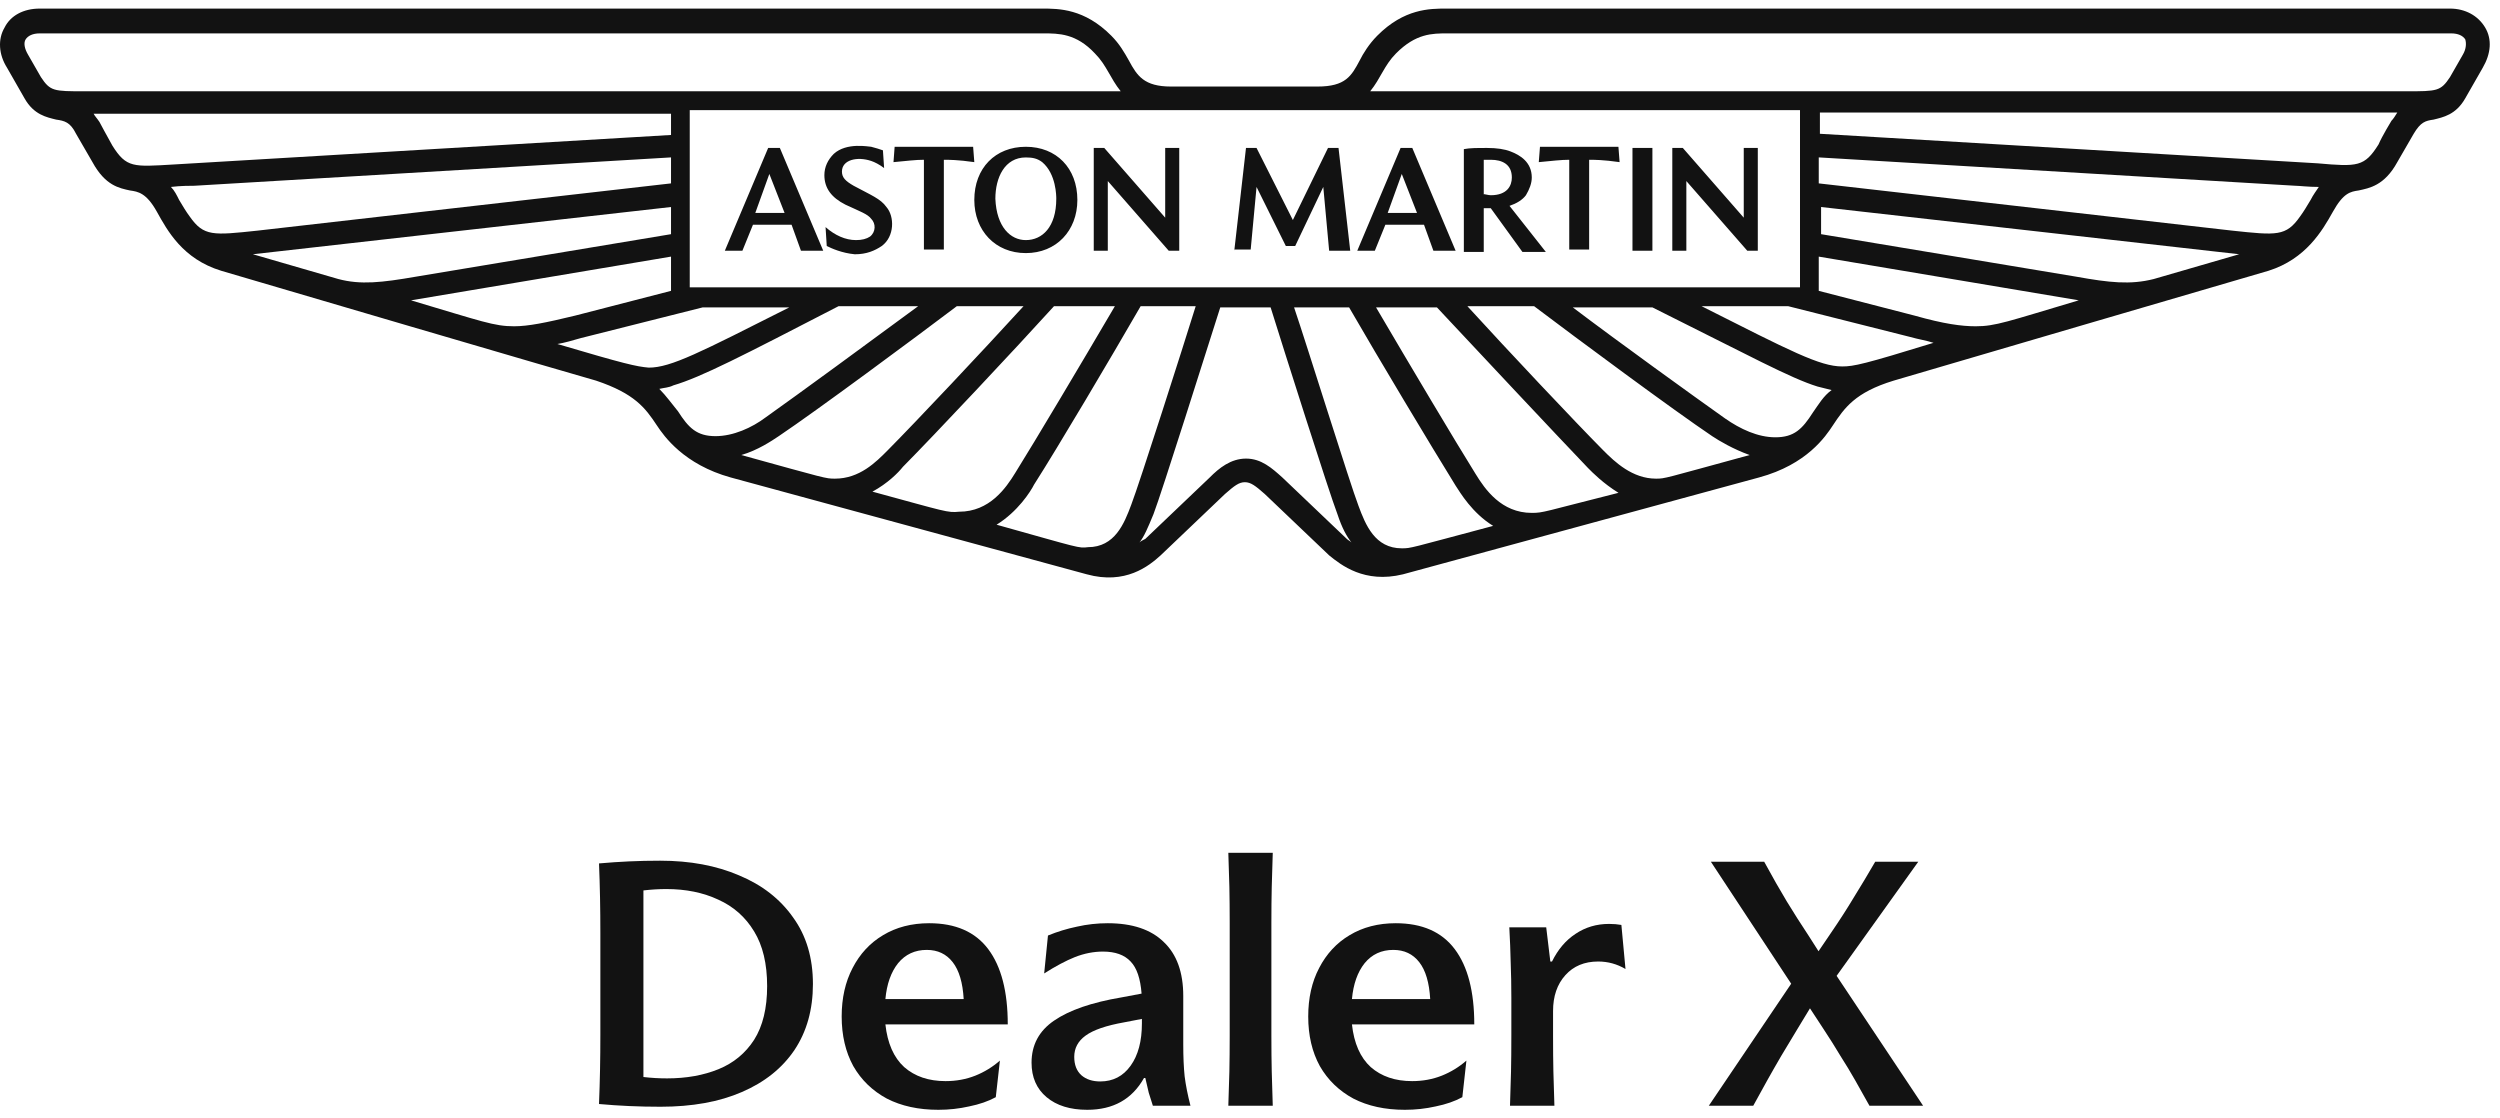
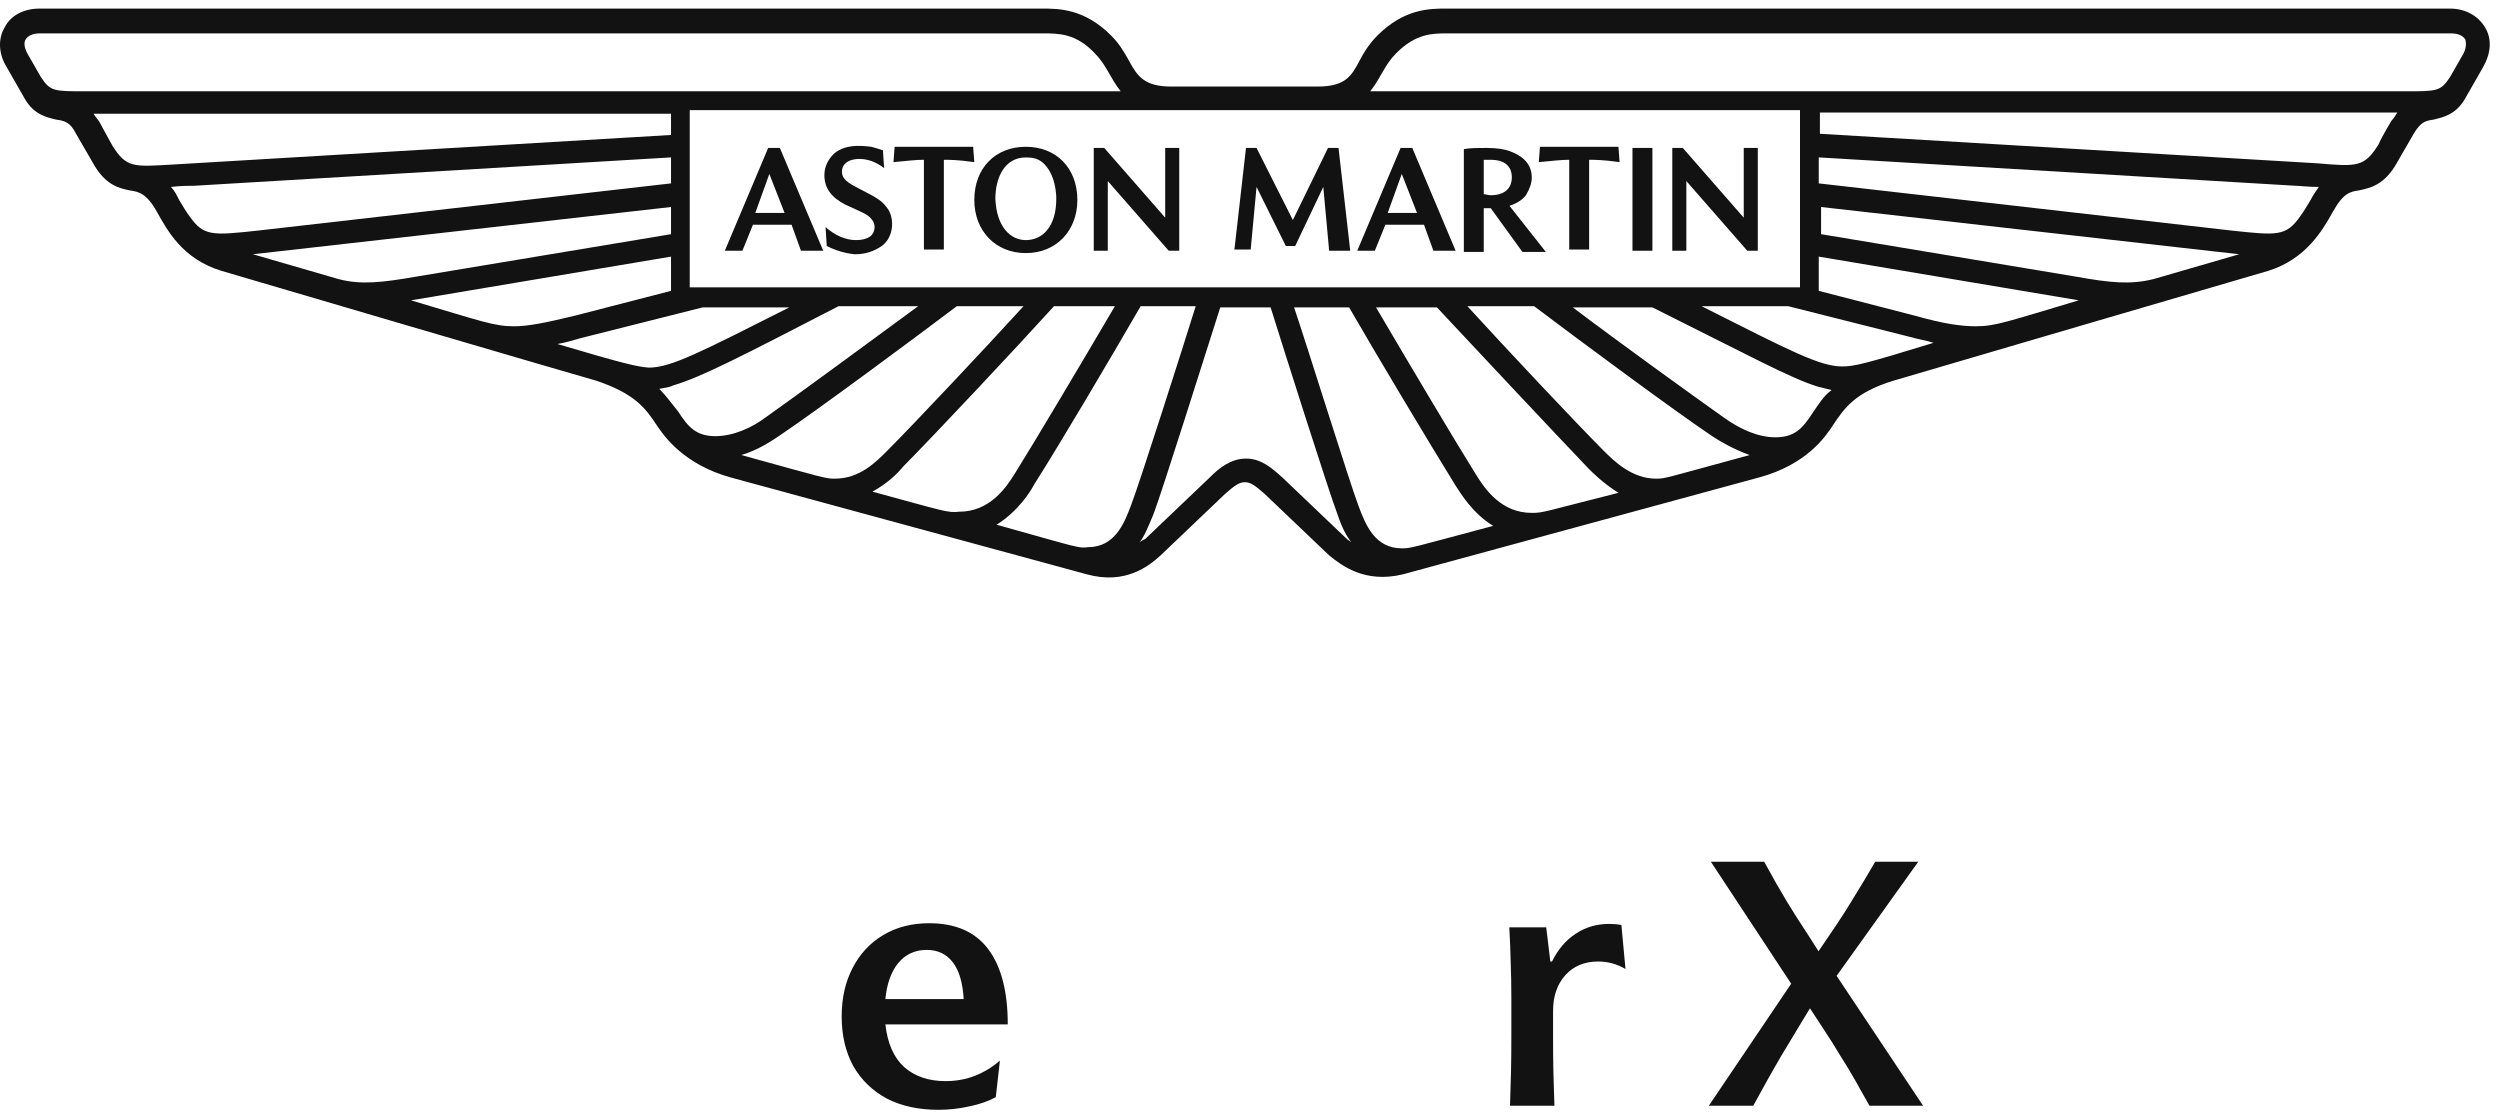
<svg xmlns="http://www.w3.org/2000/svg" width="76" height="34" viewBox="0 0 76 34" fill="none">
  <path d="M22.961 6.473H23.851L23.388 5.288L22.961 6.473ZM22.035 7.622L23.352 4.498H23.708L25.026 7.622H24.349L24.064 6.832H22.89L22.569 7.622H22.035ZM25.133 7.478L25.097 6.904C25.382 7.155 25.702 7.299 26.023 7.299C26.201 7.299 26.343 7.263 26.45 7.191C26.628 7.048 26.628 6.796 26.485 6.653C26.379 6.509 26.165 6.437 25.702 6.222C25.275 6.006 25.061 5.719 25.061 5.324C25.061 5.073 25.168 4.857 25.346 4.678C25.738 4.319 26.414 4.462 26.485 4.462C26.628 4.498 26.735 4.534 26.841 4.57L26.877 5.109C26.735 5.001 26.592 4.929 26.485 4.893C26.058 4.75 25.595 4.857 25.595 5.216C25.595 5.396 25.702 5.504 25.951 5.647C26.485 5.935 26.77 6.042 26.948 6.294C27.197 6.581 27.197 7.191 26.806 7.478C26.592 7.622 26.343 7.73 25.987 7.73C25.595 7.694 25.275 7.55 25.133 7.478ZM28.087 7.622V4.857C27.838 4.857 27.553 4.893 27.162 4.929L27.197 4.462H29.583L29.619 4.929C29.12 4.857 28.835 4.857 28.693 4.857V7.586H28.087V7.622ZM31.185 7.299C31.683 7.299 32.111 6.904 32.111 6.042C32.111 5.97 32.111 5.288 31.683 4.929C31.541 4.821 31.399 4.786 31.185 4.786C30.544 4.786 30.259 5.396 30.259 6.042C30.295 6.904 30.722 7.299 31.185 7.299ZM31.185 7.694C30.259 7.694 29.619 7.012 29.619 6.078C29.619 5.109 30.259 4.462 31.185 4.462C32.111 4.462 32.752 5.109 32.752 6.078C32.752 7.012 32.111 7.694 31.185 7.694ZM33.25 7.622V4.498H33.57L35.422 6.617V4.498H35.849V7.622H35.529L33.677 5.504V7.622H33.25ZM37.522 7.622L37.878 4.498H38.199L39.303 6.689L40.371 4.498H40.691L41.047 7.622H40.406L40.228 5.683L39.374 7.478H39.089L38.199 5.683L38.021 7.586H37.522V7.622ZM42.186 6.473H43.077L42.614 5.288L42.186 6.473ZM41.261 7.622L42.578 4.498H42.934L44.251 7.622H43.575L43.29 6.832H42.115L41.795 7.622H41.261ZM45.07 5.899C45.142 5.899 45.248 5.935 45.319 5.935C45.818 5.935 45.96 5.647 45.96 5.396C45.96 5.001 45.675 4.857 45.319 4.857C45.248 4.857 45.177 4.857 45.106 4.857V5.899H45.07ZM44.501 7.622V4.534C44.679 4.498 44.892 4.498 45.213 4.498C45.498 4.498 45.747 4.534 45.925 4.606C46.21 4.714 46.566 4.929 46.566 5.396C46.566 5.575 46.494 5.755 46.388 5.935C46.281 6.078 46.103 6.186 45.889 6.258L46.993 7.658H46.281L45.319 6.329H45.106V7.658H44.501V7.622ZM47.705 7.622V4.857C47.456 4.857 47.171 4.893 46.779 4.929L46.815 4.462H49.2L49.236 4.929C48.737 4.857 48.453 4.857 48.31 4.857V7.586H47.705V7.622ZM49.627 4.498H50.233V7.622H49.627V4.498ZM50.838 7.622V4.498H51.158L53.01 6.617V4.498H53.437V7.622H53.117L51.265 5.504V7.622H50.838Z" fill="#121212" />
  <path d="M75.548 0.836C75.334 0.477 74.943 0.261 74.48 0.261H43.968C43.469 0.261 42.686 0.261 41.867 1.087C41.618 1.338 41.44 1.626 41.333 1.841C41.084 2.308 40.906 2.631 40.052 2.631H35.601C34.782 2.631 34.569 2.308 34.319 1.841C34.177 1.59 34.035 1.338 33.785 1.087C32.967 0.261 32.183 0.261 31.685 0.261H1.208C0.71 0.261 0.318 0.477 0.14 0.836C-0.073 1.195 -0.038 1.661 0.212 2.056L0.746 2.99C1.03 3.493 1.422 3.564 1.707 3.636C1.956 3.672 2.134 3.708 2.312 4.067L2.811 4.929C3.202 5.647 3.629 5.719 3.95 5.79C4.199 5.826 4.448 5.862 4.769 6.437C5.089 7.011 5.552 7.873 6.727 8.232C6.834 8.268 18.084 11.571 18.12 11.571C19.295 11.966 19.615 12.397 19.971 12.935C20.185 13.259 20.79 14.12 22.214 14.515L33.038 17.459C34.213 17.783 34.925 17.208 35.281 16.885L37.239 15.018C37.524 14.767 37.666 14.659 37.844 14.659C38.022 14.659 38.165 14.767 38.449 15.018L40.408 16.885C40.764 17.172 41.476 17.747 42.651 17.459L53.474 14.515C54.934 14.12 55.503 13.259 55.717 12.935C56.073 12.397 56.393 11.93 57.568 11.571C57.568 11.571 68.819 8.268 68.961 8.232C70.101 7.873 70.599 7.011 70.92 6.437C71.24 5.862 71.454 5.826 71.703 5.79C72.023 5.719 72.486 5.647 72.878 4.929L73.376 4.067C73.59 3.708 73.732 3.672 73.981 3.636C74.266 3.564 74.658 3.493 74.943 2.99L75.477 2.056C75.726 1.626 75.762 1.195 75.548 0.836ZM54.72 3.349V8.735H20.968V3.349H54.72ZM42.615 16.669C41.796 16.669 41.511 15.951 41.298 15.377C41.048 14.731 39.731 10.494 39.34 9.345H41.013C41.903 10.889 43.541 13.618 44.253 14.767C44.395 14.982 44.751 15.592 45.392 15.987C42.829 16.669 42.9 16.669 42.615 16.669ZM46.567 15.592C45.641 15.592 45.143 14.874 44.858 14.408C44.253 13.438 42.864 11.104 41.832 9.345H43.683C44.858 10.602 47.315 13.223 48.276 14.228C48.418 14.372 48.739 14.695 49.202 14.982C46.923 15.556 46.923 15.592 46.567 15.592ZM50.341 14.551C49.629 14.551 49.095 14.049 48.739 13.69C47.884 12.828 45.855 10.674 44.609 9.309H46.638C47.92 10.278 50.875 12.469 52.05 13.259C52.264 13.402 52.691 13.654 53.189 13.833C50.554 14.551 50.626 14.551 50.341 14.551ZM55.112 12.54C54.791 13.043 54.542 13.294 53.972 13.294C53.438 13.294 52.904 13.043 52.441 12.72C51.48 12.038 49.237 10.422 47.813 9.345H50.234C53.189 10.817 54.435 11.499 55.254 11.751C55.397 11.787 55.539 11.822 55.681 11.858C55.432 12.038 55.29 12.289 55.112 12.54ZM56.002 11.14C55.325 11.14 54.435 10.674 51.729 9.309H54.364L58.067 10.243C58.316 10.315 58.565 10.35 58.779 10.422C56.678 11.068 56.358 11.14 56.002 11.14ZM63.194 9.13C61.022 9.776 60.666 9.919 60.061 9.919C59.633 9.919 59.099 9.848 58.209 9.596L55.29 8.842V7.801L63.194 9.13ZM65.472 8.483C64.76 8.663 64.119 8.591 63.123 8.412L55.361 7.119V6.293L68.071 7.729L65.472 8.483ZM70.243 6.078C70.136 6.257 70.029 6.437 69.923 6.58C69.495 7.191 69.211 7.155 67.858 7.011L55.29 5.575V4.785L69.78 5.647C69.887 5.647 70.172 5.683 70.492 5.683C70.421 5.79 70.314 5.934 70.243 6.078ZM72.7 3.672C72.7 3.672 72.415 4.139 72.308 4.39C71.881 5.072 71.667 5.072 70.457 4.965L55.325 4.067V3.421H72.878C72.806 3.529 72.771 3.6 72.7 3.672ZM74.871 1.661L74.48 2.344C74.195 2.775 74.088 2.775 73.163 2.775H41.654C41.974 2.38 42.081 1.985 42.437 1.626C43.042 1.015 43.541 1.015 44.004 1.015H74.516C74.729 1.015 74.871 1.087 74.943 1.195C74.978 1.302 74.978 1.482 74.871 1.661ZM34.64 16.49C34.782 16.311 34.889 16.059 35.067 15.628C35.316 14.982 36.705 10.566 37.096 9.345H38.627C39.019 10.602 40.408 14.982 40.657 15.628C40.799 16.059 40.942 16.311 41.084 16.49C41.048 16.454 40.977 16.418 40.942 16.382L38.983 14.515C38.663 14.228 38.343 13.941 37.88 13.941C37.417 13.941 37.061 14.228 36.776 14.515L34.818 16.382C34.747 16.418 34.675 16.454 34.64 16.49ZM30.296 15.951C30.937 15.556 31.329 14.946 31.436 14.731C32.148 13.618 33.785 10.853 34.675 9.309H36.349C35.993 10.458 34.64 14.695 34.391 15.341C34.177 15.915 33.892 16.634 33.073 16.634C32.788 16.669 32.86 16.669 30.296 15.951ZM26.522 14.946C26.985 14.695 27.306 14.372 27.448 14.192C28.409 13.223 30.901 10.566 32.041 9.309H33.892C32.86 11.068 31.471 13.402 30.866 14.372C30.581 14.838 30.083 15.556 29.157 15.556C28.801 15.592 28.765 15.556 26.522 14.946ZM22.535 13.833C23.033 13.69 23.46 13.402 23.674 13.259C24.849 12.469 27.804 10.278 29.086 9.309H31.115C29.869 10.674 27.84 12.828 26.985 13.69C26.629 14.049 26.131 14.551 25.383 14.551C25.098 14.551 25.134 14.551 22.535 13.833ZM20.043 11.822C20.185 11.787 20.327 11.787 20.47 11.715C21.324 11.463 22.57 10.817 25.49 9.309H27.911C26.451 10.386 24.244 12.002 23.282 12.684C22.855 13.007 22.285 13.259 21.752 13.259C21.182 13.259 20.933 13.007 20.612 12.505C20.434 12.289 20.256 12.038 20.043 11.822ZM16.945 10.458C17.159 10.422 17.408 10.35 17.657 10.278L21.36 9.345H23.994C21.289 10.709 20.399 11.176 19.722 11.176C19.331 11.14 19.01 11.068 16.945 10.458ZM20.399 7.801V8.842L17.479 9.596C16.589 9.812 16.055 9.919 15.628 9.919C15.023 9.919 14.666 9.776 12.495 9.13L20.399 7.801ZM7.688 7.729L20.399 6.293V7.119L12.637 8.412C11.605 8.591 10.964 8.663 10.287 8.483L7.688 7.729ZM5.196 5.683C5.481 5.647 5.801 5.647 5.908 5.647L20.399 4.785V5.575L7.831 7.011C6.478 7.155 6.193 7.191 5.766 6.58C5.659 6.437 5.552 6.257 5.445 6.078C5.374 5.934 5.303 5.79 5.196 5.683ZM2.846 3.457H20.399V4.103L5.267 5.001C4.057 5.072 3.843 5.108 3.416 4.426C3.273 4.175 3.024 3.708 3.024 3.708C2.953 3.6 2.882 3.529 2.846 3.457ZM0.781 1.195C0.852 1.087 0.995 1.015 1.208 1.015H31.72C32.183 1.015 32.717 1.015 33.287 1.626C33.643 1.985 33.75 2.38 34.07 2.775H2.561C1.636 2.775 1.529 2.775 1.244 2.344L0.852 1.661C0.746 1.482 0.71 1.302 0.781 1.195Z" fill="#121212" />
-   <path d="M18.251 28.378C18.251 27.997 18.248 27.633 18.241 27.287C18.234 26.934 18.224 26.588 18.21 26.248C18.515 26.221 18.819 26.2 19.124 26.186C19.429 26.172 19.744 26.165 20.069 26.165C20.977 26.165 21.776 26.314 22.469 26.612C23.169 26.903 23.716 27.329 24.11 27.89C24.512 28.444 24.713 29.119 24.713 29.915C24.713 30.691 24.526 31.359 24.152 31.92C23.778 32.474 23.245 32.9 22.552 33.198C21.866 33.496 21.042 33.645 20.08 33.645C19.754 33.645 19.436 33.638 19.124 33.624C18.819 33.61 18.515 33.59 18.21 33.562C18.224 33.215 18.234 32.869 18.241 32.523C18.248 32.177 18.251 31.813 18.251 31.432V28.378ZM23.321 29.978C23.321 29.299 23.189 28.745 22.926 28.316C22.663 27.879 22.299 27.557 21.835 27.349C21.378 27.135 20.852 27.027 20.256 27.027C20.035 27.027 19.803 27.041 19.56 27.069V32.741C19.796 32.769 20.035 32.783 20.277 32.783C20.866 32.783 21.389 32.689 21.846 32.502C22.303 32.315 22.663 32.017 22.926 31.609C23.189 31.193 23.321 30.65 23.321 29.978Z" fill="#121212" />
  <path d="M28.527 33.738C27.924 33.738 27.401 33.624 26.958 33.396C26.522 33.16 26.182 32.831 25.94 32.409C25.705 31.979 25.587 31.477 25.587 30.902C25.587 30.341 25.698 29.85 25.919 29.427C26.141 28.998 26.449 28.665 26.844 28.43C27.245 28.188 27.713 28.066 28.246 28.066C29.05 28.066 29.649 28.329 30.044 28.856C30.438 29.382 30.636 30.144 30.636 31.141H26.916C26.979 31.716 27.169 32.149 27.488 32.44C27.813 32.724 28.232 32.866 28.745 32.866C29.07 32.866 29.372 32.81 29.649 32.7C29.926 32.589 30.175 32.436 30.397 32.242L30.272 33.354C30.044 33.479 29.773 33.572 29.462 33.635C29.157 33.704 28.845 33.738 28.527 33.738ZM29.296 30.372C29.268 29.874 29.157 29.5 28.963 29.251C28.769 29.001 28.506 28.877 28.174 28.877C27.813 28.877 27.523 29.012 27.301 29.282C27.086 29.552 26.958 29.915 26.916 30.372H29.296Z" fill="#121212" />
-   <path d="M33.052 33.738C32.533 33.738 32.121 33.61 31.816 33.354C31.511 33.098 31.359 32.748 31.359 32.305C31.359 31.765 31.587 31.339 32.044 31.027C32.508 30.708 33.191 30.473 34.091 30.321L34.704 30.206C34.669 29.749 34.559 29.424 34.371 29.23C34.184 29.029 33.904 28.928 33.53 28.928C33.246 28.928 32.962 28.984 32.678 29.095C32.401 29.206 32.09 29.372 31.743 29.593L31.858 28.44C32.141 28.323 32.436 28.233 32.74 28.17C33.045 28.101 33.357 28.066 33.675 28.066C34.423 28.066 34.991 28.257 35.379 28.638C35.774 29.012 35.971 29.559 35.971 30.279V31.754C35.971 32.128 35.985 32.45 36.013 32.72C36.047 32.99 36.106 33.288 36.19 33.614H35.047C35.005 33.482 34.964 33.351 34.922 33.219C34.888 33.081 34.853 32.932 34.818 32.772H34.777C34.416 33.416 33.842 33.738 33.052 33.738ZM34.371 32.398C34.6 32.08 34.714 31.65 34.714 31.11V30.975L34.174 31.079C33.627 31.176 33.236 31.311 33 31.484C32.772 31.65 32.657 31.865 32.657 32.128C32.657 32.371 32.73 32.558 32.876 32.689C33.021 32.814 33.212 32.876 33.447 32.876C33.835 32.876 34.143 32.717 34.371 32.398Z" fill="#121212" />
-   <path d="M37.383 28.066C37.383 27.644 37.379 27.277 37.373 26.965C37.366 26.654 37.355 26.307 37.341 25.926H38.692C38.678 26.307 38.668 26.654 38.661 26.965C38.654 27.277 38.65 27.644 38.65 28.066V31.474C38.65 31.896 38.654 32.263 38.661 32.575C38.668 32.88 38.678 33.226 38.692 33.614H37.341C37.355 33.226 37.366 32.88 37.373 32.575C37.379 32.263 37.383 31.896 37.383 31.474V28.066Z" fill="#121212" />
-   <path d="M42.709 33.738C42.107 33.738 41.584 33.624 41.141 33.396C40.705 33.16 40.365 32.831 40.123 32.409C39.887 31.979 39.77 31.477 39.77 30.902C39.77 30.341 39.88 29.85 40.102 29.427C40.324 28.998 40.632 28.665 41.027 28.43C41.428 28.188 41.896 28.066 42.429 28.066C43.232 28.066 43.831 28.329 44.226 28.856C44.621 29.382 44.818 30.144 44.818 31.141H41.099C41.162 31.716 41.352 32.149 41.671 32.44C41.996 32.724 42.415 32.866 42.928 32.866C43.253 32.866 43.554 32.81 43.831 32.7C44.108 32.589 44.358 32.436 44.579 32.242L44.455 33.354C44.226 33.479 43.956 33.572 43.645 33.635C43.34 33.704 43.028 33.738 42.709 33.738ZM43.478 30.372C43.45 29.874 43.34 29.5 43.146 29.251C42.952 29.001 42.689 28.877 42.356 28.877C41.996 28.877 41.705 29.012 41.484 29.282C41.269 29.552 41.141 29.915 41.099 30.372H43.478Z" fill="#121212" />
  <path d="M49.415 29.458C49.159 29.306 48.882 29.23 48.584 29.23C48.168 29.23 47.836 29.368 47.587 29.645C47.337 29.922 47.213 30.286 47.213 30.736V31.474C47.213 31.896 47.216 32.263 47.223 32.575C47.23 32.88 47.24 33.226 47.254 33.614H45.904C45.918 33.226 45.928 32.88 45.935 32.575C45.942 32.263 45.945 31.896 45.945 31.474V30.331C45.945 29.943 45.938 29.587 45.925 29.261C45.918 28.928 45.904 28.572 45.883 28.191H47.005L47.13 29.23H47.181C47.362 28.863 47.6 28.582 47.898 28.388C48.196 28.188 48.535 28.087 48.916 28.087C49.055 28.087 49.179 28.098 49.29 28.118L49.415 29.458Z" fill="#121212" />
  <path d="M58.462 33.614H56.831C56.678 33.337 56.533 33.077 56.394 32.835C56.256 32.592 56.107 32.346 55.948 32.097C55.795 31.841 55.619 31.56 55.418 31.256L55.023 30.653L54.67 31.235C54.476 31.56 54.303 31.848 54.151 32.097C54.005 32.346 53.867 32.589 53.735 32.824C53.603 33.06 53.458 33.323 53.299 33.614H51.948L54.452 29.905L52.01 26.196H53.631C53.88 26.654 54.109 27.055 54.317 27.401C54.524 27.741 54.749 28.094 54.992 28.461L55.283 28.918L55.678 28.336C55.92 27.983 56.145 27.633 56.353 27.287C56.568 26.941 56.786 26.577 57.007 26.196H58.316L55.833 29.666L58.462 33.614Z" fill="#121212" />
</svg>